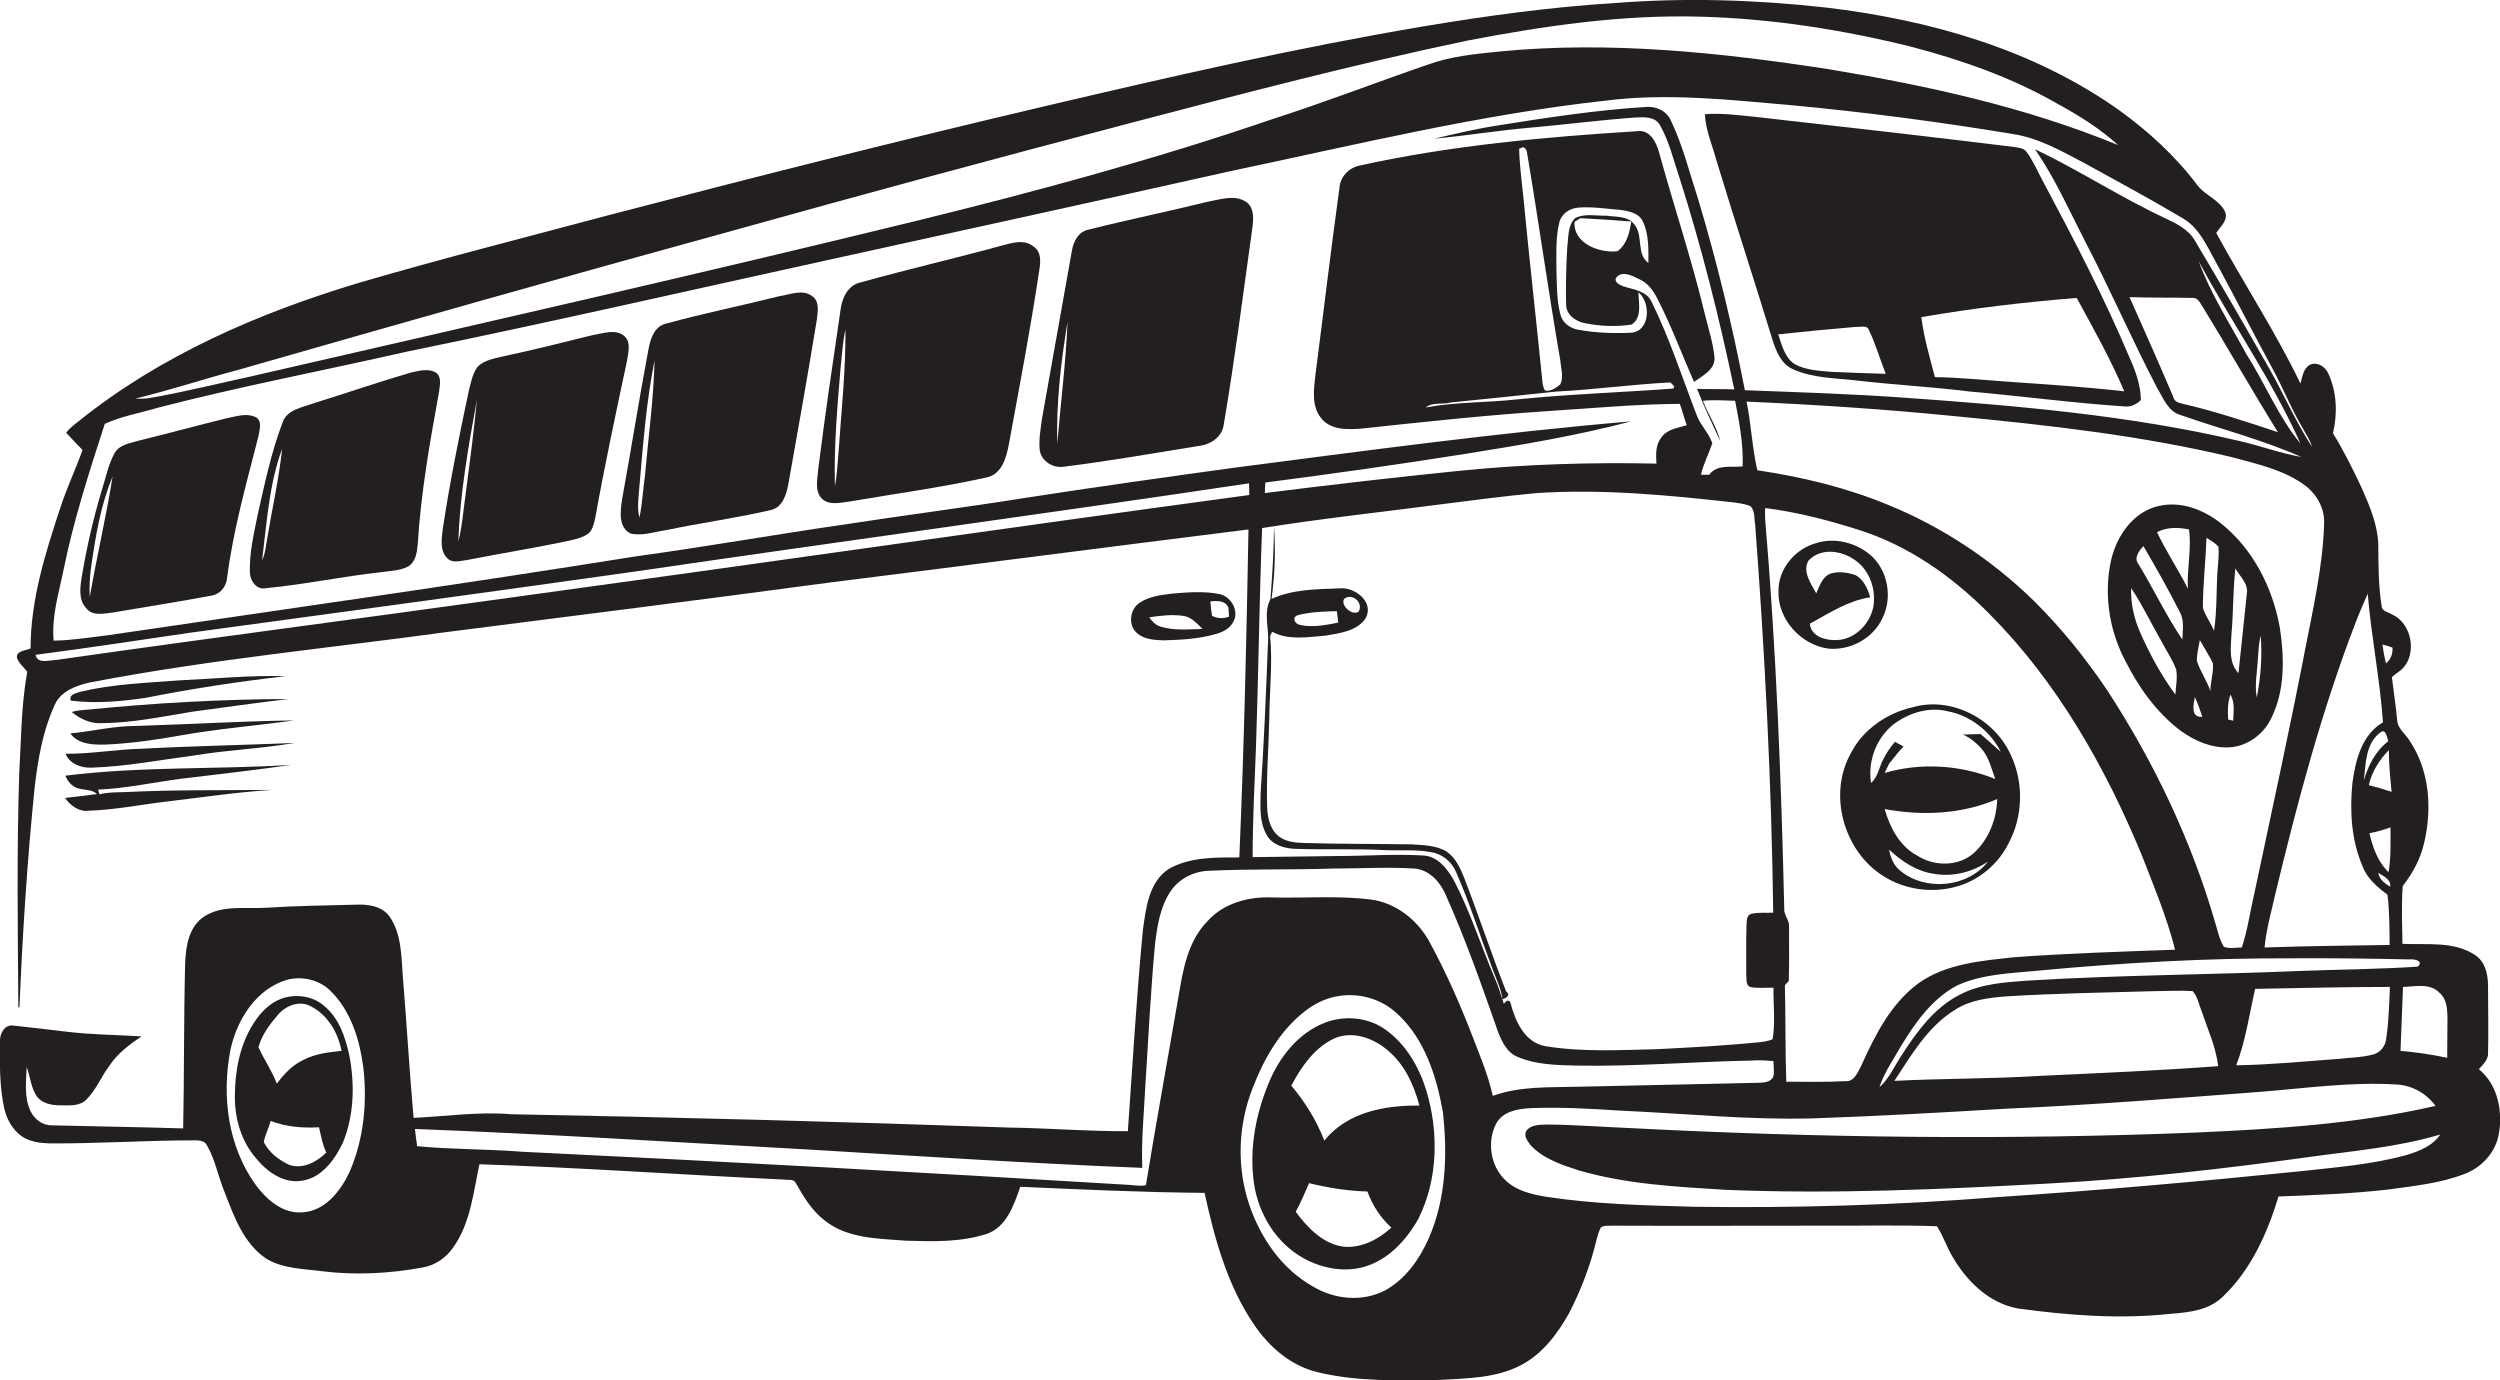
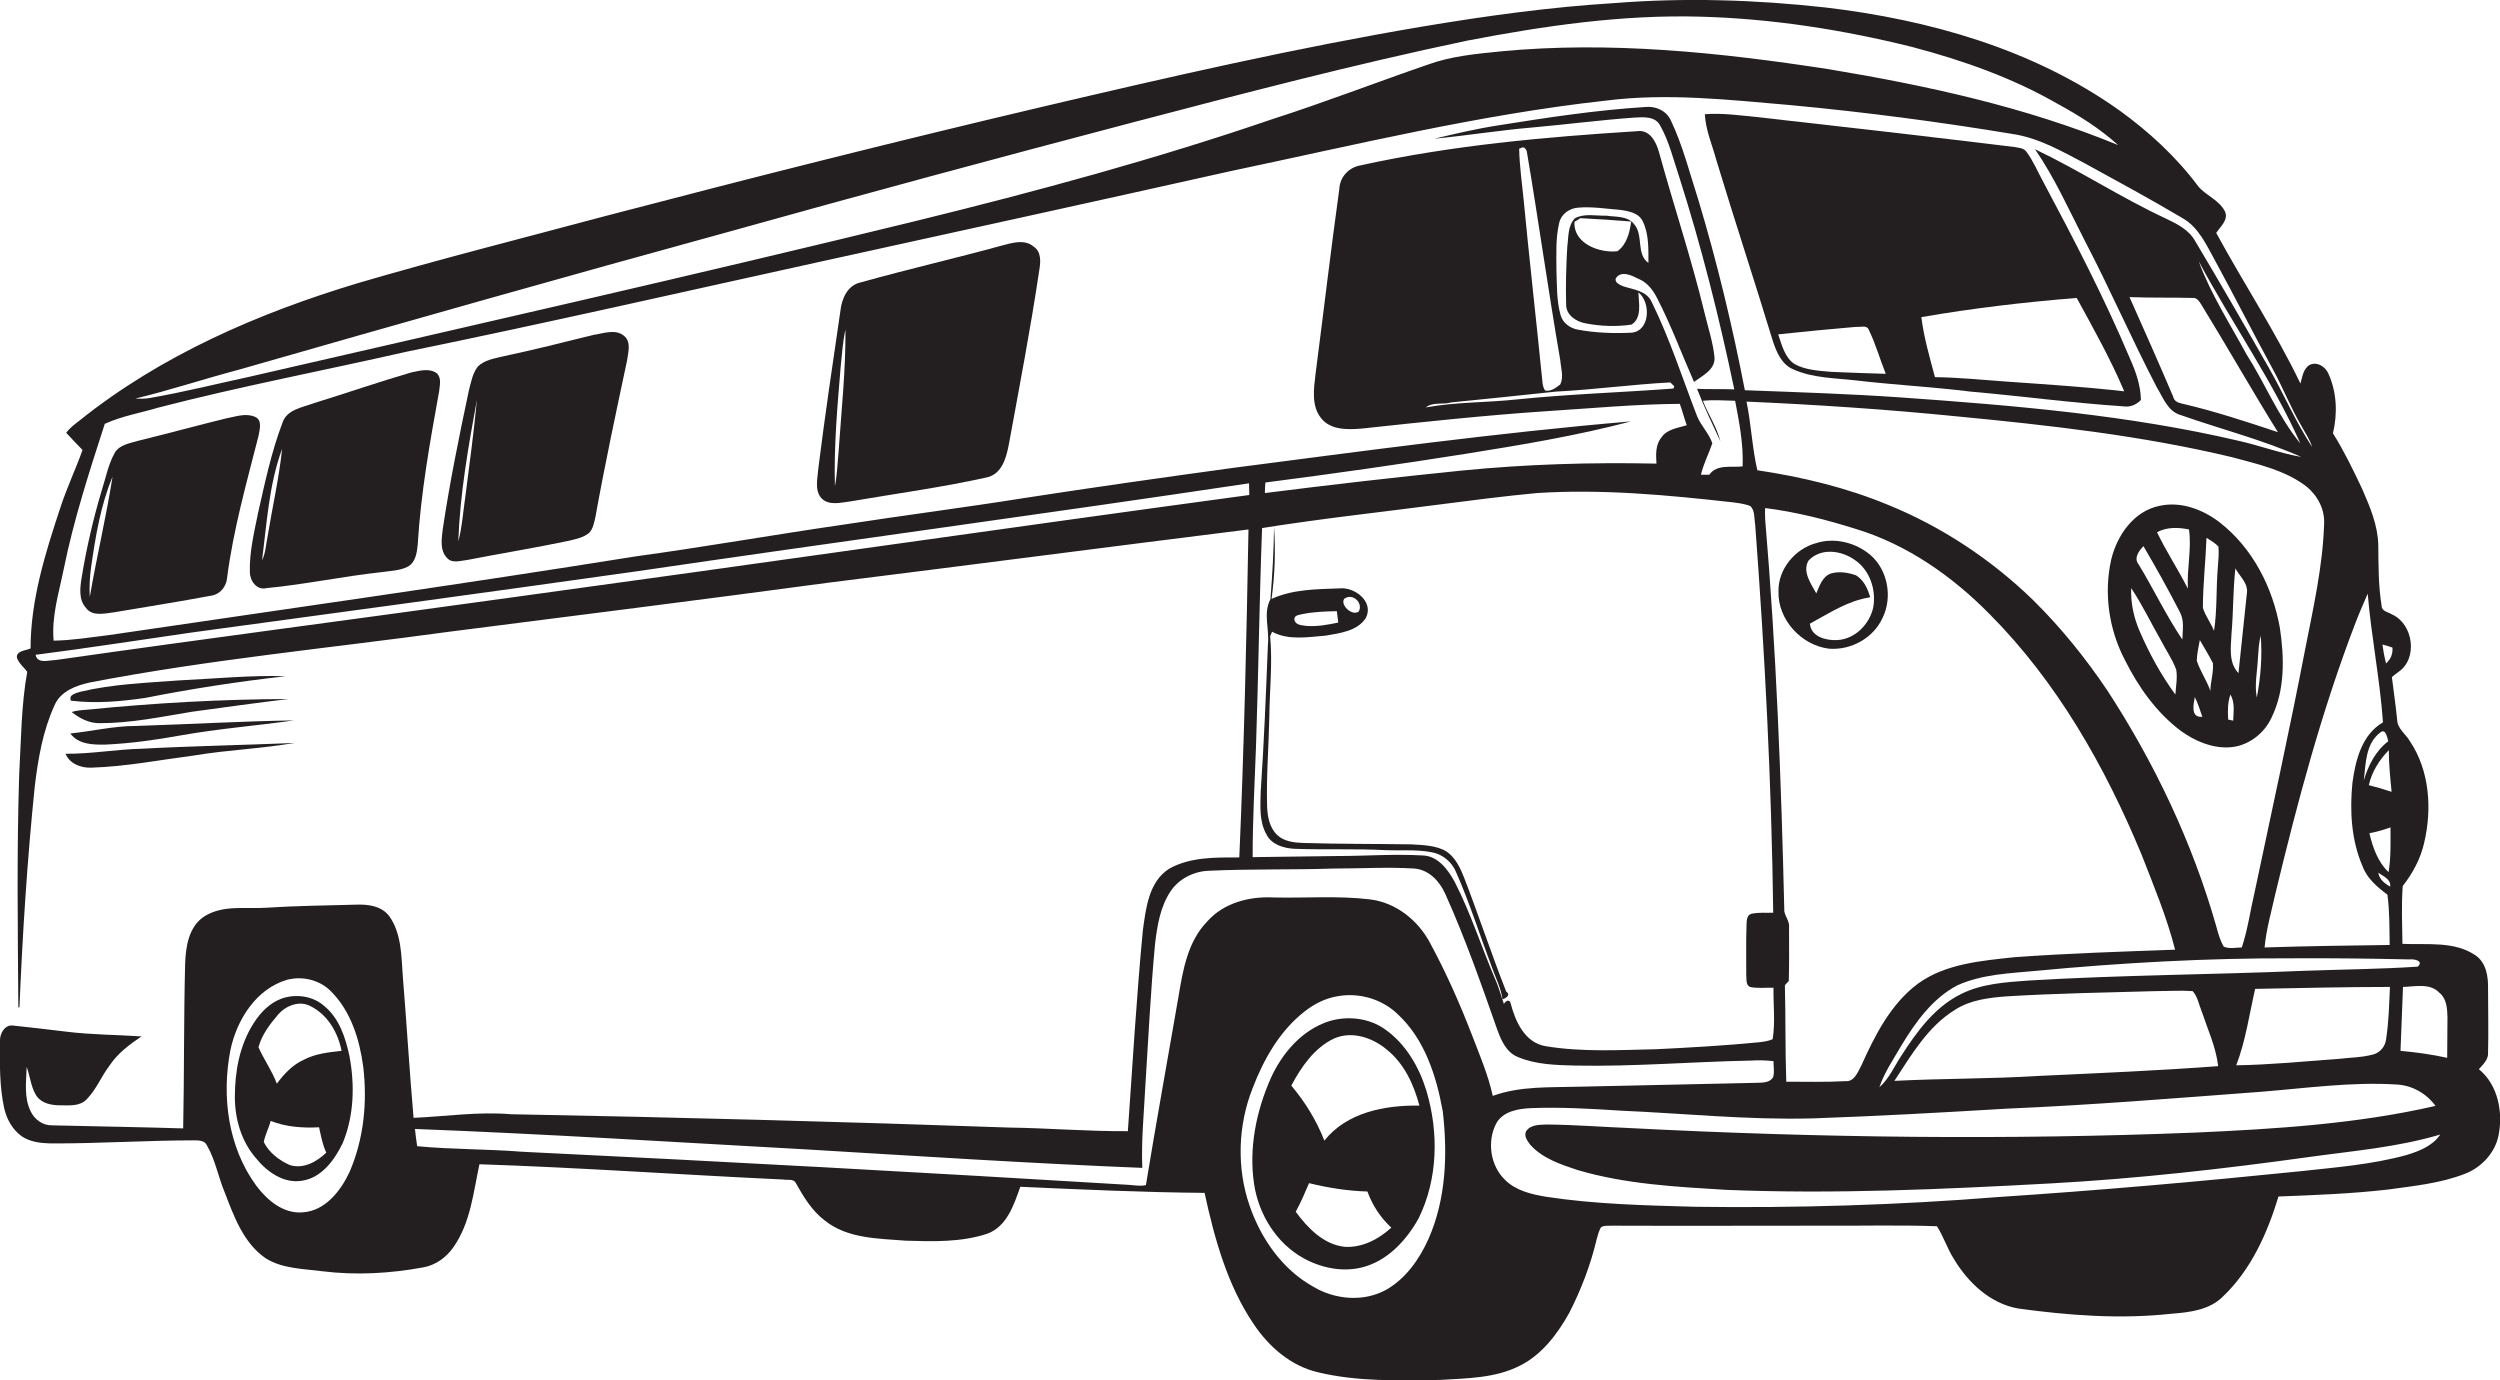
<svg xmlns="http://www.w3.org/2000/svg" version="1.1" id="Layer_1" x="0px" y="0px" viewBox="0 0 899.5 496.7" enable-background="new 0 0 899.5 496.7" xml:space="preserve">
  <g>
    <path fill="#231F20" d="M891.9,384.7c1.5-1.7,3.5-3.5,3.3-6c0.2-7.6,0-15.3,0-22.9c0.1-4.3-0.6-9.3-4.4-12   c-7.7-5.3-17.6-3.8-26.4-4.2c-0.1-7-0.4-13.9,0.1-20.8c3.6-4.6,6.4-9.8,7.7-15.5c2.9-12.2,2-26-5.1-36.6c-1.5-2.6-4.5-4.5-4.6-7.7   c-0.5-5.2-1.3-10.3-1.9-15.4c0.7-0.6,1.5-1.2,2.3-1.8c7.2-4.8,5.4-17.3-2.2-20.7c-1.4-0.9-3.8-1.1-3.8-3.2   c-1.2-7.3-1.1-14.7-1.2-22c-0.2-7-3-13.6-5.8-20c-3.2-6.8-6.5-13.6-10.5-20c1.7-7.1,1.4-14.9-1.7-21.6c-1.1-2.4-3.9-4.2-6.5-3.1   c-2.5,1.3-2.8,4.4-3.5,6.8c-9-18.7-20.4-36-30.3-54.2c1.5-2.3,4.4-4.6,3.2-7.6c-2-4.2-6.9-5.8-9.7-9.2   c-7.9-10.6-17.8-19.7-28.5-27.4C731.4,17.6,694,7.1,656.9,2.7c-25.2-2.8-50.7-3.6-75.9-1.6c-23.1,1.4-46.1,4.6-68.9,8.4   c-45.7,7.7-91,18.1-136.1,28.7C323.3,50.6,271,63.8,218.7,77.5c-29.9,8-60,15.6-89.7,24.3c-35.9,10.8-71.1,26-100.5,49.6   c-1.7,1.3-3.4,2.6-4.7,4.3c1.9,2.1,3.9,4.1,5.9,6.2c-2.5,7-5.7,13.7-8,20.8c-5.4,16.3-10.7,33.2-10.7,50.6   c-1.6,0.8-5.3,0.8-4.9,3.4c0.7,2,2.5,3.4,3.7,5c-2.2,12.2-2.2,24.7-2.9,37.1c-0.9,27.9-0.5,55.8-0.3,83.7c0.1,0,0.3-0.1,0.4-0.1   c1.1-26.5,2.8-53,5.5-79.4c1.2-10,2.9-20,7.1-29.2c2.2-5.2,7.9-7.2,13-8.3c42.7-8.2,86-12.3,129-18.2   c45.4-5.8,90.8-11.5,136.1-17.6c50.5-6.3,101-12.9,151.5-19.2c-0.7,39.3-1.6,78.7-3.3,118c-8.5,0-17.7-0.2-25.3,4.1   c-7.3,4.7-8.3,14.2-9.4,22.1c-2.3,24.1-3.7,48.2-5.4,72.3c-14.2,0.1-28.4-1.1-42.6-1.3c-59.8-2.1-119.6-3.7-179.4-4.8   c-11.7-1-23.4,0.8-35,1.3c-1.5-17.1-2.5-34.2-3.9-51.3c-0.5-7.2-0.5-15.1-4.8-21.2c-2.8-3.8-7.8-4.4-12.2-4.2   c-10.7,0.3-21.4,0.4-32.1,1.1c-7.4,0.5-15.4-1.1-22.1,3c-5.8,3.6-6.9,11-7.1,17.3c-0.5,19.7-0.3,39.4-0.7,59.1   c-15.7-0.5-31.4-0.7-47.1-1.1c-3.4,0.1-6.4-2.1-7.8-5.1c-2.4-4.9-1.6-10.6-1.4-15.9c1.3,3.5,1.5,7.4,3.6,10.5   c1.9,2.7,5.5,3.3,8.6,3.3c3.3,0,7.1,0.4,9.5-2.3c3.4-3.5,5.2-8.2,8.1-12c2.9-4.4,7.2-7.6,11.5-10.5c-9-0.6-18.1-0.6-27-1.7   c-6.4-0.8-12.8-1.5-19.1-2.2c-3.1-0.5-5,3-4.8,5.7c-0.1,8-0.2,16.2,1.5,24c0.9,4,3,7.8,6.4,10.2c2.9,1.9,6.5,2.4,10,2.5   c17.3,0.1,34.6-1.1,51.9-1.1c1.7,0,3.9,0,4.7,1.9c3,5.2,4,11.2,6.3,16.7c3.4,8.8,6.8,18.4,14.9,23.9c6,3.7,13.4,3.7,20.3,4.6   c12.1,1.5,24.4,0.8,36.3-1.4c4.4-0.8,8.2-3.5,10.8-7.2c6.2-8.8,7.2-19.7,9.4-29.9c36.5,1.2,72.9,3.8,109.4,5.5   c1.4,0.3,3.6-0.4,4.4,1.2c2.8,5,5.8,10,10.4,13.5c8.2,6.6,19.2,6.5,29.2,7.3c9.8,0.3,19.9,0.6,29.3-2.5c7.1-2.6,9.6-10.4,11.9-16.9   c22.1,1,44.2,2,66.3,2.2c3.6,16.5,8.2,33.3,17.8,47.4c5.4,8,13.2,14.8,22.8,17.1c14.4,3.5,29.4,3,44.1,2.8c9.8-0.6,20-0.6,28.9-5.2   c7.9-4,13.4-11.4,17.6-18.9c4.3-8.4,7.7-17.3,9.9-26.6c0.4-1.5,0.8-2.9,1.5-4.2c1.2-0.8,2.7-0.5,4.1-0.6c25,0.1,50,0,75,0   c13.9,0.1,27.9-0.3,41.8,0.2c2.4,3.7,3.7,8,6,11.6c5.1,8.6,13.1,16.2,23.2,18c18.2,2.5,36.7,3.9,55,1.9c6.6-0.5,13.8-1.3,18.7-6.2   c10.1-9.6,16-22.8,20-36c13.1-0.5,26.3-1,39.4-2.5c9.3-1.3,18.7-2.2,27.5-5.6c5.9-2.2,10.8-7.3,12.2-13.5   C900.7,400.5,898.9,390.4,891.9,384.7z M125.8,421.6c-3.2,6.9-8.8,14.1-16.9,14.6c-7,0.6-12.8-4.4-16.7-9.6   c-10.2-13.9-12.5-32.2-9.3-48.8c2.3-10.9,9.3-22.1,20.5-25.3c5.5-1.4,11.7,0.1,15.7,4.2c7.2,7.2,10.3,17.4,11.6,27.2   C132.2,396.6,130.9,409.8,125.8,421.6z M867,345.2c1.6-0.2,5.2,0.5,2.9,2.6c-13.6,0.9-27.3,1-41,1.5c-33,1.4-66,1.5-99,3.5   c-8.3,0.6-16.9,1.1-24.4,4.9c-9.5,4.7-15.9,13.6-21.5,22.3c-2.5,3.8-4.3,8.1-7.8,11.2c1.8-5.4,5.1-10.1,7.9-15   c5.1-8.4,11.2-17,20.2-21.7c8.9-4,18.9-4.3,28.4-5.2c30.6-2.9,61.3-4.6,92-4.5C838.9,344.7,853,344.9,867,345.2z M859.9,355.1   c-0.3,6.3-0.4,12.6-1.4,18.9c-0.3,2.5-2.1,4.7-4.6,5.4c-4.1,1.1-8.4,1.1-12.6,1.6c-12.2,0.9-24.5,2.1-36.7,2.3   c3.4-8.9,4.7-18.3,6.8-27.5C827.6,355.5,843.7,355.1,859.9,355.1z M798.1,383.6c-21.4,1.6-42.8,2.5-64.2,3.5   c-17.4,1.1-34.9,0.9-52.3,1.8c6.1-9.3,12-19.5,21.7-25.5c5.5-3.6,12.1-4.4,18.5-4.9c18-1.1,36-1.4,54-1.9c4.4,0,8.7-0.3,13.1,0   c1.8,1.9,2.2,4.7,3.2,7.1C794.3,370.3,797.3,376.7,798.1,383.6z M643.7,333.8c0.3-2.2-1.3-3.8-1.7-5.9   c-1.1-47.1-2.9-94.2-6.9-141.1c0-1.3-0.1-2.7,0-4c11.2,1.4,22.1,4.2,32.9,7.6c18.3,5.6,34.5,17,47.8,30.5   c24.3,24.4,41.6,54.9,54.7,86.5c4.4,11.3,9.1,22.5,12.1,34.3c-19.3,0.7-38.5,1.3-57.8,2.7c-11.9,1.3-24.7,2.3-34.7,9.5   c-9.8,7.3-15.5,18.6-20.4,29.5c-1.3,2.4-2.5,5.9-5.8,5.6c-7.1,0.4-14.1,0.2-21.2,0.2c-0.4-11.5-0.2-23.1-0.5-34.7   c0.3-0.4,1-1.1,1.4-1.5C643.8,346.7,643.7,340.2,643.7,333.8z M628.3,350.8c0.2,1.5-0.3,3.4,1.3,4.3c2.8,0.6,5.6,0.2,8.5,0.3   c-0.1,6.1,0.7,12.4-0.3,18.5c-1.5,0.7-3.2,0.9-4.8,1.1c-12.3,1.2-24.6,1.9-36.9,2.5c-13.4,0.3-26.9,1.1-40.1-1.1   c-7.4-1.3-10.8-8.9-12.5-15.5c-0.5-1.6-1.8-0.7-2.4,0.3c-1.1-3.1-1.9-6.3-3.3-9.3c-4.9-11.5-8.7-23.5-14.4-34.6   c-2.4-4.4-6-9.3-11.4-9.5c-10.4-0.6-20.7,0.2-31.1,0.2c-10.1,0.1-20.2,0.3-30.2,0.4c0-13.2,0.7-26.4,1.2-39.6   c0.9-26.3,1.2-52.5,2.2-78.8c21.2-3.4,42.6-5.7,64-8.5c11.6-1.5,23.2-3,34.9-4.1c23.4-1.5,46.8,0.7,70.1,3.3   c2.2,0.3,4.5,0.5,6.7,1.4c1.7,1.7,1.3,4.4,1.7,6.5c3.5,46.5,5.9,93.1,6.5,139.8c-2.7,0.1-5.3-0.2-7.9,0.4c-1.7,0.5-1.6,2.5-1.7,3.9   C628.2,338.8,628.3,344.8,628.3,350.8z M859.5,269.9c0,5,0.5,10,1,15c-2.7-0.9-5.4-1.7-8.2-2.4   C853.4,277.6,856.1,273.4,859.5,269.9z M850.5,280.8c0.7-6,0.6-13.3,6-17.3c1.9-1.5,2.4,1.9,2.8,3.2   C854.7,270.2,852.1,275.4,850.5,280.8z M860.1,297.7c0,5.4,0.2,10.8-0.7,16.1c-3.9-3.7-5.7-9-6.9-14   C855.1,299.3,857.6,298.6,860.1,297.7z M860,319c-2-1.1-3.9-2.6-4.3-5C857.5,315.3,860.3,316.3,860,319z M860.8,233   c0.2,2.2-0.6,4.2-2.3,5.7c-0.6-2.3-1-4.5-1.3-6.8C858.5,232.2,859.7,232.6,860.8,233z M847.7,223.6c1.3-3.4,2.8-6.7,4.2-10   c1.3,15.5,4.4,30.8,5.5,46.3c-7.6,4.4-9.9,13.6-11,21.8c-1,10.1-0.4,20.7,3.7,30.1c1.6,4.3,5.3,7.4,8.9,10.1c0.8,6,0.7,12,0.8,18.1   c-15,0.2-30,0.4-45,0.9c0.6-6.5,2.4-12.7,3.8-19C826.6,288.6,835.4,255.5,847.7,223.6z M836.2,188.8c-0.5,15.1-3.9,30-6.8,44.8   c-5.6,29.1-12,58-18.1,87c-1.6,6.7-2.5,13.7-4.7,20.3c-2.2,0-4.5,0.6-6.5-0.3c-1.4-2.4-2.1-5.1-2.8-7.7   c-8.6-30-22.1-58.4-39.1-84.5c-7.8-11.6-16.6-22.5-26.5-32.3c-15.1-14.7-33-26.6-52.5-34.5c-15-6.2-30.8-10-46.9-12.4   c-1.9-8.1-2.2-16.5-3.9-24.7c25.3,1.1,50.5,2.8,75.6,5.3c33.2,3.2,66.5,6.9,99.1,14.7c9.2,2.5,19,4.6,26.7,10.5   C833.9,178.3,836.6,183.4,836.2,188.8z M86,133c58.9-16.9,117.8-33.6,176.9-49.8c47.6-13.3,95.4-26.2,143.3-38.8   C446.6,33.8,487,23.2,528,14.6c27.6-5.3,55.7-9.4,83.9-8.6c25.7,0.7,51.2,4.7,76.1,10.9c18.2,4.8,36.1,11.1,52.4,20.5   c7.7,4.2,15.2,8.9,21.7,14.8c-33.3-13.7-68.7-21.4-104.1-27.3c-39-6-78.7-10.2-118.2-6.4c-8.8,0.9-17.8,1.7-26.2,4.8   c-18.6,6.4-36.9,13.5-55.6,19.5c-42,14.4-84.9,26-128,36.6C250.2,98.9,170,117.1,90,135.5c-12,2.6-24,5.6-36.1,7.7   c-1.7,0.3-3.5,0.3-5.2,0.2C61.2,140.4,73.5,136.3,86,133z M22.9,204.9c3.6-17.8,9.2-35.1,14.8-52.4c6.1-2.8,12.8-3.9,19.1-5.8   c29.7-7.7,59.8-13.4,89.7-20.2c49.8-10.2,99.3-21.5,148.9-32.4c49.2-10.8,98.5-21.6,147.7-32.6c44.7-9.4,89.3-20.3,134.7-25.3   c22-2.8,44.2-0.3,66.2,1.6c26.8,2.5,53.5,6,80.1,10.4c9.4,1.4,17.7,6.2,25.9,10.5c11.8,6.5,23.7,12.9,35.3,19.8   c5.8,3.3,8.6,9.7,11.7,15.3c7.1,13,13.7,26.1,20.8,39.1c3.7,6.8,6.5,14,10.4,20.6c1.3,2.4,2.9,4.7,3.7,7.3   c-6-9.1-10.2-19.1-15.6-28.5c-8.7-15.3-17.5-30.5-26.5-45.6c-2.3-4.1-6.6-6.2-10.6-8.1c-16.1-7.5-31-17.3-47-24.9   c7.1,10.3,12.2,21.8,17.9,32.9c9.1,17.4,16.9,35.5,26,52.9c2.2,3.6,3.9,8.5,8.4,9.8c14.5,5.1,29.5,8.9,43.5,15.1   c-7.5-1.3-14.7-4-22.1-5.7c-40-9.4-81.1-12.8-121.9-15.7c-18.7-1.3-37.5-1.9-56.2-2.6c-4.5-23.2-10-46.1-16.8-68.7   c-3.1-9.5-5.5-19.3-9.8-28.3c-1.6-3.6-5.5-5.3-9.2-4.9c-17.7,1.1-35.3,3.8-52.9,6.6c-7.8,1.2-15.4,3-23,4.8c11.6-1.1,23.2-3,34.9-4   c12.4-1.1,24.7-2.7,37.1-3.6c3.3-0.2,7.6-0.5,9.3,3c3.2,5.7,4.7,12.2,6.8,18.4c8,25.1,14.4,50.6,19.8,76.4c-4.5-0.2-8.9,0-13.4-0.2   c2.5,6.5,5.5,12.6,8.4,18.9c-1.3-5.2-4.4-9.7-6.3-14.6c3.9-0.4,7.7-0.1,11.6,0c1.5,7.8,3,15.6,2.7,23.6c-4.1,0.5-9.2-0.9-12,3   c-0.8,0-2.3,0-3,0c0.9-3.9,2.8-7.5,4.1-11.3c-1.2-3.6-4.1-6.3-5.5-9.8c-5.3-13.7-9.8-27.8-16.3-41c-1.8-4.1-6.6-4.5-10.3-5.7   c-1.1-0.5-3.2-1.3-2.6-2.9c1.9-2.9,5.7-1,8.1,0.2c3.2,1.3,5.3,4.1,6.8,7.1c5,9.7,8.8,20,13.2,30c3-2.2,7.5-4.3,7.4-8.6   c-0.5-5.5-2.3-10.8-3.6-16.2c-4.7-19.5-11.1-38.6-16.4-57.9c-1-3.6-3.3-8.2-7.9-7.5c-33.4,2.1-66.8,5.1-99.5,12.3   c-4.1,0.7-7.4,4.1-7.6,8.4c-3.1,22.3-5.7,44.6-8.6,66.9c-0.6,5.2-1.5,11.2,2,15.6c3.4,4.4,9.6,4.2,14.6,3.8   c22.3-2.4,44.6-4.8,67.1-6.3c15.8-1,31.5-2.5,47.4-2.6c0.9,2.5,1.6,5.2,2.5,7.7c-3.3,1-7.2,1.4-9.2,4.5c-2.1,2.6-1.9,6.2-1.7,9.3   c-23.4-0.5-46.8,0.2-70,2.5c-23.7,2.4-47.3,5.1-70.9,8.1c0-1.3,0.1-2.6,0.2-3.8c24-3.1,48-6.5,71.9-10.3c20-3.2,40-6.5,59.7-11.7   c-48.1,4.1-95.9,10.6-143.7,16.8c-24.7,3.4-49.5,6.9-74.1,10.7c-21.9,3.5-43.9,6.3-65.9,9.7c-24.9,3.6-49.7,8-74.6,11.4   c-63,10.1-126.3,19-189.4,28.3c-6.6,0.8-13.2,1.9-19.9,2C18.5,221.7,21.2,213.3,22.9,204.9z M808.3,127.5   c-6-11.1-12.9-21.7-17.2-33.5c11.8,22.1,26.4,42.7,36.6,65.6C819.7,149.9,815,138,808.3,127.5z M819.6,155.5   c-11.4-3.8-22.9-7.6-34.6-10.3c-1.4-0.3-2.8-0.9-3.1-2.5c-5.1-12-10.4-23.9-15.7-35.8c7.6,0.3,15.2,0.1,22.7,0.3   c1.6-0.2,2.5,1.4,3.2,2.5C801.5,125,810.2,140.4,819.6,155.5z M577.9,77.6c-3.7,0.1-7.8-0.9-11.2,0.9c-2.7,2.7-2.3,6.8-2.8,10.3   c-0.4,7-0.6,14-0.4,21c0.1,3.6,3.6,5.9,6.8,6.5c5.5,1.1,11.2,1.3,16.7,0.5c3.9-2.4,2.6-7.8,2.5-11.6c4.5,3.5,4.3,13.9-2.5,14.5   c-6.4,0.3-12.9,0.1-19.3-1.1c-2.8-0.5-5.4-2.4-6.2-5.2c-1.5-5.4-1.3-11-1.5-16.5c0-5.6-0.3-11.3,1-16.7c0.7-3.2,3.7-5.3,6.9-5.5   c5-0.4,9.9,0.4,14.9,0.8c3.1,0.4,6.9,1.1,8.3,4.2c2.2,4.6,2,9.9,2,14.9c-4.5-3.2-1.7-9.9-5.1-13.9   C585.6,77.6,581.3,78.1,577.9,77.6z M586.9,79.7c-0.5,3.8-1.6,8.4-5,10.7c-6.5,0.7-15.9-2.8-15.4-10.6c0.5-0.3,1.6-0.9,2.1-1.3   C574.7,78.8,580.8,79.2,586.9,79.7z M561.4,129.7c0.2,2.8,1.3,5.9,0,8.6c-1.5,1.2-3.5,2.7-5.5,2.2c-1.1-1.7-0.9-3.8-1.2-5.7   c-2.1-21-4.5-42-6.5-63c-0.6-6.1-1.5-12.2-1.6-18.3l0.8-0.3c1-0.7,1.9,0.7,2,1.6C553.6,79.7,557.1,104.8,561.4,129.7z M559.8,140.9   c13.8-0.7,27.5-2.6,41.2-3.3c0.4,0.4,1.1,1.1,1.4,1.4l-0.3,0.8c-18.7,1.4-37.5,2-56.2,3.9c-11,1.2-22.1,0.9-32.9,2.9   c2.6-2.1,6.1-0.9,9.1-1.8C534.6,143.6,547.2,142.2,559.8,140.9z M183.8,215c-54.6,7.6-109.3,14.7-163.9,22.5   c-2.4,0-6.4,1.5-7.1-1.9c18.7-2.4,37.3-5.3,56-8c53.3-7.2,106.7-14.5,160-22c73.5-10.8,147.1-20.7,220.6-31.7   c0,1.4,0.1,2.8,0.1,4.2C360.9,190.1,272.4,202.9,183.8,215z M514,445.7c-3.3,7.4-8.3,14.5-15.5,18.5c-8,4.3-18.2,3.4-25.9-1.2   c-11.2-6.2-18.9-17.3-23-29.2c-4.7-13.6-4.2-28.9,1.1-42.3c4-10.4,9.7-20.5,18.6-27.5c3.5-2.8,7.7-4.9,12.2-5.6   c7.7-1.3,15.8,1.1,21.4,6.5c9.7,9,13.9,22.2,16.2,34.9C520.9,415.2,520.3,431.4,514,445.7z M514.5,339.2   c-4.3-8.1-12.3-14.5-21.6-15.6c-11.6-1.4-23.3-0.4-35-0.7c-8.5-0.4-17.6,2-23.4,8.5c-7.2,7.3-8.9,17.7-10.5,27.3   c-3.9,22.6-8,45.1-11.7,67.7c-2.1,0.5-4.2,0-6.3-0.1c-72.7-4.4-145.3-8.4-218.1-11.9c-12.6-1-25.3-0.8-37.8-2   c-0.3-2.1-0.6-4.1-0.8-6.2c47.2,1.8,94.4,4.8,141.6,7.4c40,2.4,80,5,120.1,6.6c-0.4-9.9,0.6-19.7,1.1-29.6   c1.1-17,1.9-34.1,3.5-51.1c0.8-6.4,1.8-13.1,5.5-18.7c3-4.6,8.4-7.3,13.8-7.5c15-0.7,30-0.3,45-0.8c9.7,0,19.4-0.6,29,0   c5.2,0.4,9.1,4.6,11.1,9.1c7.2,16,13,32.6,18.8,49.1c1.4,3.8,3.3,8,7.3,9.6c6.6,2.8,13.8,2.9,20.9,3.1c21,0.4,42-1.4,62.9-1.8   c2.7-0.2,5.5-0.1,8.2,0.2c0,1.9,0.4,3.8-0.1,5.7c-1.2,2.2-4,2-6.1,2.1c-21.3,0.4-42.7,1-64,1.4c-10.3,0.3-20.9-0.3-30.8,3.3   c-1.7-7.7-4.8-14.9-7.6-22.2C525.2,361,520.3,349.9,514.5,339.2z M865.8,415.6c-12.4,3.4-25.3,4.4-38,5.8   c-36.2,3.7-72.5,6.9-108.9,9.3c-36.3,2.9-72.6,4-109,3.5c-17.9-0.5-35.9-0.9-53.6-3.6c-5.3-0.9-11-2.2-14.9-6.2   c-5.2-5.1-6.4-13.7-3.1-20.1c2.4-4.5,8-5.4,12.6-5.6c10.7-0.4,21.3,0.2,32,0.9c23,1,46,3.4,69.1,2.8c23.3-0.8,46.6-2.1,69.9-3.5   c30.7-1.3,61.3-3.8,91.9-6.1c16.1-1.3,32.3-3.6,48.5-2.6c5.6,0.3,10.7,3.2,14,7.7c-28.3,6.5-57.5,8.3-86.4,9.6   c-67.6,2.7-135.4,1.9-203-1.6c-10-0.4-20-1.2-30-1.3c-2.7,0.1-6.1-0.1-7.8,2.4c-0.9,1.8,0.5,3.5,1.5,4.9c4.4,4.9,11,7.1,17.1,9.1   c17.3,5.1,35.4,6,53.2,7.1c39,1.6,78-0.2,116.8-2.3c31.1-1.7,62.2-5.2,93-9.5c15.8-2.2,31.9-3.5,47.3-8.1   C875.3,412.3,870.4,414.2,865.8,415.6z M880.5,380.6c-5.5-1.2-11.2-2-16.8-2.5c0.3-7.7,0.6-15.3,0.9-23c4.3-0.1,9.7-1.5,13.1,2.1   c2.6,2.1,2.8,5.6,2.9,8.6C880.6,370.7,880.5,375.6,880.5,380.6z" />
    <path fill="#231F20" d="M637.9,122.8c1.3,3.9,3.1,8.2,7.1,10c7.2,3.3,15.3,3.2,23,4.1c13.6,1.6,27.4,2.3,41,4   c18.3,1.6,36.6,4.1,55,5.3c2.4,0.4,4.7-0.6,6.3-2.3c-0.1-5.2-1.8-10.1-3.9-14.8c-9.2-21.8-20.1-42.8-31.2-63.6   c-2-3.6-3.6-7.6-6.1-10.9c-1-1.4-2.8-1.4-4.3-1.7c-30.9-3.8-61.8-7.3-92.8-10.8c-6.2-0.6-12.4-1.5-18.6-1   c0.3,5.8,2.7,11.1,4.2,16.7C624.2,79.6,631.3,101.1,637.9,122.8z M747.2,107.2c6,11,12.2,22,17.1,33.6c-14.1-1.6-28.2-2.5-42.3-3.5   c-8.6-0.6-17.2-1.5-25.8-1.6c-1.9-7.1-4-14.3-4.9-21.6C709.8,110.9,728.5,108.7,747.2,107.2z M667.9,117.6c1.4,0.2,3.8-0.8,4.5,1.1   c2.5,5.1,4,10.6,6.1,15.8c-6.5-0.2-13-0.4-19.5-0.7c-4.5-0.4-9.3-0.6-13.3-2.8c-3.6-2.4-4.6-6.9-5.9-10.7   C649.1,119.3,658.5,118.4,667.9,117.6z" />
-     <path fill="#231F20" d="M374.1,162c0.6,4,4.9,6.6,8.8,5.9c16.1-2,32.1-4.8,48.1-7.4c4.3-0.4,8.7-3.1,9.3-7.7   c4-23.5,7-47.2,10.3-70.8c0.4-3.2,0.8-7.3-2.3-9.4c-4.2-2.7-9.3-0.8-13.8,0c-14.2,3.5-28.5,6.4-42.7,10c-3.9,0.7-5.7,4.5-6.2,8   c-3.5,20-7.2,40.1-10.7,60.1C374.4,154.5,373.7,158.2,374.1,162z M384.1,115.8c-0.6,14.7-2.5,29.4-3.7,44   C380,145.1,381.7,130.4,384.1,115.8z" />
    <path fill="#231F20" d="M295.5,179.2c2.7,2.9,7.1,1.6,10.5,1.2c16.3-2.8,32.7-5,48.9-8.6c5.6-1.1,7.2-7.2,8.1-12   c3.8-20.8,7.8-41.5,10.9-62.4c0.5-2.9,0.9-6.7-1.9-8.6c-3.3-2.9-7.9-1.4-11.7-0.4c-16.8,4.6-33.8,8.5-50.6,13.2   c-4.7,1-6.8,5.7-7.3,10.1c-2.8,19-5.6,38-8,57.1C294.2,172.1,293,176.3,295.5,179.2z M302.5,131.7c0.5-4.4,0.7-8.8,1.7-13.1   c0.1,14.8-1.5,29.5-2.5,44.2c-0.4,4-0.5,8.1-1.3,12.1C300,160.5,301.3,146.1,302.5,131.7z" />
-     <path fill="#231F20" d="M227,192c4.3,0.9,8.7-0.7,12.9-1.3c12.4-2.6,25.1-4.3,37.5-7.2c4.3-1,5.6-5.8,6.3-9.6   c3.5-19.6,7-39.3,10.2-58.9c0.3-2.8,1.1-6.4-1.6-8.4c-3.5-2.7-8.1-0.6-12,0c-13.5,3.4-27.1,6.1-40.5,9.8c-4.4,0.9-5.8,5.6-6.5,9.4   c-3.4,18-6.2,36-9.5,54C223.2,183.9,222.4,189.9,227,192z M229.9,176.9c1.4-15.8,2.5-31.6,5.6-47.2c-0.3,13.7-2.2,27.3-3.4,41   c-0.7,5.1-1,10.4-2,15.5C229.2,183.1,229.7,179.9,229.9,176.9z" />
    <path fill="#231F20" d="M168,201.5c12.3-2.4,24.7-4.4,37-7c2.4-0.6,4.9-1.1,6.9-2.7c1.5-1.5,1.8-3.6,2.3-5.6   c3.4-18.9,7.4-37.6,11.4-56.4c0.4-2.9,1.6-6.7-1-8.9c-3.1-2.7-7.5-0.9-11.1-0.4c-10.8,2.7-21.6,5.4-32.4,7.7   c-3.2,0.8-6.8,1.3-9.2,3.7c-1.9,2.5-2.4,5.6-3.2,8.6c-3.5,16.5-6.9,33.2-9.4,49.9c-0.4,3.4-1.1,7.6,1.5,10.3   C162.7,202.9,165.7,201.7,168,201.5z M171.6,143.8c-1.1,11.7-2.7,23.4-4.2,35.1c-0.8,5.3-1.1,10.7-2.5,15.9   C165.5,177.7,168.5,160.7,171.6,143.8z" />
    <path fill="#231F20" d="M89.9,205.8c0,3.2,2.5,6.7,6,5.8c13.7-1.3,27.3-4.2,41-5.7c3.3-0.5,6.8-0.5,9.8-2c2.9-1.6,3.3-5.1,3.6-8   c1.1-18.5,4.4-36.9,7.7-55.1c0.2-2.1,0.9-4.6-0.7-6.4c-2.7-2.1-6.3-1-9.3-0.4c-11.7,3.4-23.2,7.4-34.9,11c-4.2,1.6-10,2.3-11.5,7.2   c-4,10.5-6.3,21.6-8.8,32.6C91.4,191.8,89.7,198.7,89.9,205.8z M101.5,161.5c-1.1,10.6-3.5,21-5.2,31.4c-0.6,2.9-0.7,6-2,8.7   C96,188.1,96.8,174.3,101.5,161.5z" />
    <path fill="#231F20" d="M41.1,220.3c11.7-2,23.3-3.8,35-6c3.2-0.5,5.3-3.3,5.6-6.3c2.2-17.3,7-34.2,11.3-51.1   c0.4-2.3,1.5-5.7-1.2-6.9c-3.3-1.5-7-0.1-10.3,0.5c-10.6,2.6-21.2,5.5-31.8,8.1c-3,0.9-6.7,1.4-8.4,4.3c-2.4,4.3-3.3,9.3-4.8,13.9   c-3,10.1-5.4,20.5-7.1,30.9c-0.6,3.7-1.2,8.1,1.6,11.1C33.3,221.9,37.7,220.7,41.1,220.3z M32.8,203.9c1.6-11,3.4-22.1,7.7-32.4   c-2.3,14.5-5.7,28.8-8.2,43.3C32.1,211.1,32.3,207.5,32.8,203.9z" />
    <path fill="#231F20" d="M798.7,188c-6.1-4.7-14-7.7-21.7-6c-9.3,1.9-15.3,10.6-17.4,19.4c-2.7,12.1-0.8,25.1,4.9,36   c4.9,9.8,11.4,19,20.2,25.6c5,3.6,11,6.2,17.3,5.9c6.6-0.3,12.6-4.8,15.3-10.7c4.9-10,4.6-21.6,3-32.3   C817.7,211.3,810.5,197.2,798.7,188z M782.7,249.9c-5.2-7.1-9.4-14.8-12.9-22.9c-2.1-4.9-3.2-10.1-3-15.4c4,6,7.1,12.5,10.7,18.8   c1.8,3.5,4.1,6.8,5.5,10.5C783.5,243.8,782.9,246.9,782.7,249.9z M785.2,230.1c-5.8-8.6-10.3-18.1-15.7-27   c-1.9-2.3,0.1-4.9,1.7-6.6c4.6,7.8,9,15.7,13.1,23.7C786,223.3,785.3,226.8,785.2,230.1z M787.2,211.8c-3.5-6.9-7.8-13.4-11.1-20.3   c3.5-1.9,7.6-1.8,11.5-1C788.6,197.4,786.8,204.7,787.2,211.8z M789.7,250.8c1.1,2.3,1.9,4.7,2.7,7.1   C788.1,258.3,789.2,253.5,789.7,250.8z M795.3,248.6c-1.3-3.8-3.7-7.1-4.9-10.9c0.1-2.5,0.6-4.9,1.1-7.4c1.6,2.8,3.3,5.5,4.7,8.3   C796.5,242.1,795.3,245.3,795.3,248.6z M798,203.8c-0.7,7.7-0.2,15.5-1.4,23.2c-1.1-2.9-3.1-5.3-4-8.3c0-8.4,1-16.8,1.3-25.2   c1.5,1,3.1,1.8,4.3,3.2C798.4,199.1,798.2,201.5,798,203.8z M803.5,259.3c-0.5-0.1-1.4-0.3-1.8-0.4c-0.2-3-0.2-6.1,0.8-9   C804.2,252.8,803.6,256.1,803.5,259.3z M808.4,213.7c-1,9.5-2,19-3,28.5c-3.7-3.9-2.7-9.5-2.5-14.3c0.7-7.8,0.5-15.6,1.4-23.4   C805.8,207.4,809.1,209.9,808.4,213.7z M812,251c-0.9-4.7,0.2-9.5,0.4-14.2c0.2-2.7,0.3-5.4,1-8.1C814,236.1,813.4,243.7,812,251z" />
    <path fill="#231F20" d="M541.9,356.7c-5.3-13.5-9.9-27.4-15.1-40.9c-1.4-3.5-3.1-7.2-6.3-9.4c-3.8-2.3-8.4-2.3-12.6-2.6   c-13-0.2-26-0.1-38.9-0.5c-3.3-0.1-7-0.5-9.5-2.9c-2.8-2.7-3.5-6.8-3.6-10.5c-0.3-10.7,0.6-21.3,0.8-31.9   c0.1-9.7,1.2-19.4,0.3-29.1c0.2-0.6,0.5-1.1,0.7-1.6c5.9,3.2,12.9,1.9,19.3,1.4c5.1-0.9,11.3-1.6,14.4-6.3c3.1-5.9-4-11.3-9.5-10.7   c-8.2,0.3-16.8,0.3-24.4,3.8c1.2-8.6,1.5-17.3,0.9-26c-0.1,8.7-0.6,17.4-1.3,26.1c-2.7,5.1-0.3,10.8-0.9,16.2   c-0.7,17.7-1.4,35.4-2.6,53c-0.1,5.1-0.6,10.6,2,15.3c1.8,3.8,6.3,5.1,10.1,5.3c11,0.4,22.1-0.1,33.1,0.5   c5.4,0.2,10.8-0.3,16.1,0.7c4,0.6,7.5,3.5,9,7.2c5,11.3,8.7,23.2,13.1,34.8c1.3,3.6,3.1,7.1,3.6,11   C541.9,359,543.7,358.1,541.9,356.7z M483.6,215.5c2.8-2.3,7,1.2,5.3,4.5C486.7,221.8,482.2,217.9,483.6,215.5z M468.9,220.9   c4-0.8,8-0.9,12.1-1c0.2,1.4,0.3,2.7,0.5,4.1c-3.8,0.8-7.6,1.5-11.5,1.2c-1.7-0.3-4-0.2-4.3-2.4   C465.7,221.2,467.8,221.2,468.9,220.9z" />
    <path fill="#231F20" d="M658.1,233.4c7.9,0.6,16-3.8,19.3-11.2c3.6-7.4,1.8-17.1-4.4-22.5c-5.3-4.5-12.9-6.4-19.5-4.3   c-7.6,2-13.8,9.4-13.6,17.4C639.6,222.9,648.1,232.2,658.1,233.4z M650.7,201.7c4.4-4.7,11.8-3.7,16.7-0.2c5.4,3.7,7.7,10.7,6.6,17   c-1.3,6.1-6.6,11.5-13,11.8c-4,0.2-9.4-1.2-9.8-5.9c7-3.8,13.7-8.3,21.7-9.5c-0.9-3.1-2.3-6.2-5.1-7.9c-2.8-1-6-1.5-8.9-0.7   c-3.2,1-4.2,4.5-5.4,7.2C651.6,210,648.4,205.7,650.7,201.7z" />
-     <path fill="#231F20" d="M437.2,228.2c2.6-0.7,5.4-2,6.6-4.6c2.1-3.8-0.8-8.8-4.8-9.8c-5.7-1.2-11.7-0.7-17.5-0.2   c-4,0.5-8.1,1-11.5,3.3c-3.5,2.3-4.2,8-1,10.8c2.6,2.4,6.4,2.6,9.8,2.7C425,230.2,431.2,229.9,437.2,228.2z M442,218.7   c0,0.8,0.2,2.4,0.2,3.2c-2,0.7-4.1,0.7-6.1-0.3c-0.3-1.7-0.5-3.5-0.6-5.2C437.8,216.1,441,216,442,218.7z M413.5,222.1   c4.1-0.6,8.2-1.1,12.3-0.5c2.9,0.4,4.9,2.8,6.9,4.7c-5.1,0.1-10.4,0.7-15.3-0.9C415.8,224.9,414.5,223.6,413.5,222.1z" />
    <path fill="#231F20" d="M64.5,244.8c-11.9,0.9-23.9,1.3-35.6,4.1c-1.5,0.5-4.3,1-3.4,3.2c8.9,1.1,18,0.3,26.8-1   c16.7-3.3,33.6-5.9,50.5-7.8C90.1,242.9,77.3,244.2,64.5,244.8z" />
    <path fill="#231F20" d="M25.8,256.2c2.9,2.3,6.4,4.1,10.2,4c11.1,0,22.1-2.3,33-4.1c11.6-1.6,23.2-3.2,34.8-4.6   c-24,0.1-48,1.4-71.9,3.8C29.8,255.5,27.8,255.5,25.8,256.2z" />
-     <path fill="#231F20" d="M666,270.9c-8.4,14.8-2.7,35.3,11.6,44.3c7.7,4.9,17.5,6.3,26.3,3.8c8.1-2.2,15.1-8.1,18.8-15.6   c5.1-9.5,5.5-21.4,1-31.3c-5.7-13.2-21.2-21.6-35.3-17.7C679.1,256.5,670.4,262.3,666,270.9z M683.6,313.2   c-2.3-1.9-3.4-4.7-3.9-7.5c4.5,4.2,9.9,7.8,16.1,8.7c6.8,1.2,13.8-0.6,19.5-4.4C707.9,319.4,692.7,320.8,683.6,313.2z M710.1,307   c-5.5,4.8-14.1,4.8-20.2,0.9c-6.4-3.4-9.9-10.1-11.8-16.8c13.4,2.5,27.8,1.9,40.5-3.6C718.4,294.8,715.5,302.1,710.1,307z    M682.1,260c5.4-3.7,12.2-5.7,18.6-4.1c8.2,1.5,15.4,7.2,19.2,14.6c-0.4-0.3-1.1-1-1.5-1.3c-1.9-1.7-3.8-3.4-5.8-5.1   c-2.1,0.1-4.2,0.1-6.3,0.2c2.9,1.3,5.3,3.4,7.3,5.9c2.2,3,3,6.6,4.3,10.1c-12.5-5.1-26.8-6-39.8-2.2c0.6-1.2,1.1-2.4,1.7-3.5   c0.2-0.2,0.5-0.6,0.7-0.8c1.4-1.8,2.8-3.6,4.4-5.2c-1-0.6-2.1-1.1-3.1-1.7c-1.6,1.9-3,3.9-4.1,6.1c-1.6,2.8-1.9,6.5-4.5,8.7   C671.9,273.5,675.4,264.8,682.1,260z" />
    <path fill="#231F20" d="M38,267.9c9.1-0.4,18.1-1.7,27-3.3c13.5-2.4,27.2-3.5,40.8-5.4c-19,0.3-38,1.4-57,2   c-7.9,0-15.6,1.9-23.5,2.7C28.2,267.9,33.6,268,38,267.9z" />
    <path fill="#231F20" d="M33,276.2c12.4-0.4,24.7-2.8,37-4.4c11.9-2,24-2.4,36-4.5c-18.3,0.8-36.7,1.1-55.1,2.1   c-9.1,0.2-18.2,1.9-27.3,1.8C25,274.8,29.2,276.4,33,276.2z" />
-     <path fill="#231F20" d="M31.9,291.7c9.4-0.3,18.7-2.2,28.1-3.3c12.6-1.5,25.2-3.4,37.9-4.2c-17.6,0.2-35.3-0.1-52.9,0.8   c-3.1,0.1-6.2,0-9.2,0.8c-0.1-0.4-0.4-1.3-0.5-1.7c10-0.4,19.9-2.6,29.8-3.9c13.3-1.6,26.6-3.1,39.8-5c-27.1,1.7-54.4,0.5-81.4,3.9   c0.6,1.3,1.3,2.6,2.6,3.5c2.5,2.2,6.3,0.8,8.8,3.1c-3.8,0.5-7.7,1-11.5,1.4C25.3,289.8,28.4,292.2,31.9,291.7z" />
    <path fill="#231F20" d="M116.7,362c-4.1-3.7-10.3-4.5-15.4-2.7c-4.3,1.6-7.6,5-10,8.8c-5.1,7.9-6.8,17.4-6.8,26.6   c0,7.8,2.3,15.9,7.5,21.9c4,5,10.1,9.4,16.8,8.2c7-1.1,11.6-7.5,14.5-13.5c4.1-9.9,4.4-21,2.4-31.5   C124.3,373.4,122.1,366.4,116.7,362z M104.3,419.2c-3.9-1.7-7.5-4.5-9.4-8.3c0.5-2.6,1.8-5,2.5-7.6c5.5,2.2,11.5,2.6,17.4,2.3   c0.7,3.1,1.2,6.2,2.6,9.1C114,418,109.2,420.7,104.3,419.2z M109.3,381.3c-4,1.8-7.1,5.1-9.7,8.6c-1.7-4.6-4.6-8.6-6.6-13.1   c1.2-4.5,4.1-8.3,7.1-11.8c2.8-3.2,7.6-5.1,11.6-3c6.2,3.1,9.9,9.5,11.2,16.1C118.3,378.6,113.5,379.1,109.3,381.3z" />
    <path fill="#231F20" d="M498.4,370.4c-5.7-4.1-13.4-5-20.1-3c-9.8,3.1-17,11.5-21.1,20.6c-5.2,11.8-7.9,25-6,37.9   c1.6,10.9,8,21.4,17.8,26.8c6.3,3.5,14,5.1,21.1,3.3c9.1-2.3,15.9-9.7,20.3-17.6c7-14.2,7.3-31,2.8-46   C510.6,383.9,505.8,375.6,498.4,370.4z M483.8,448.6c-7.6-0.8-13.3-6.8-17.6-12.6c1.8-3.3,3.3-6.8,4.8-10.3c6.9,1.7,13.9,2.8,21,3   c1.8,5,4.7,9.4,8.6,13C496,445.9,490.1,449,483.8,448.6z M476.5,410.4c-2.8-7.2-6.9-13.9-11.9-19.8c3.6-6.7,8.2-13.5,15.3-16.9   c6.4-2.9,13.9-0.4,19,3.9c6.3,5,9.8,12.6,11.8,20.2C498.3,397.6,484.6,400.2,476.5,410.4z" />
  </g>
</svg>